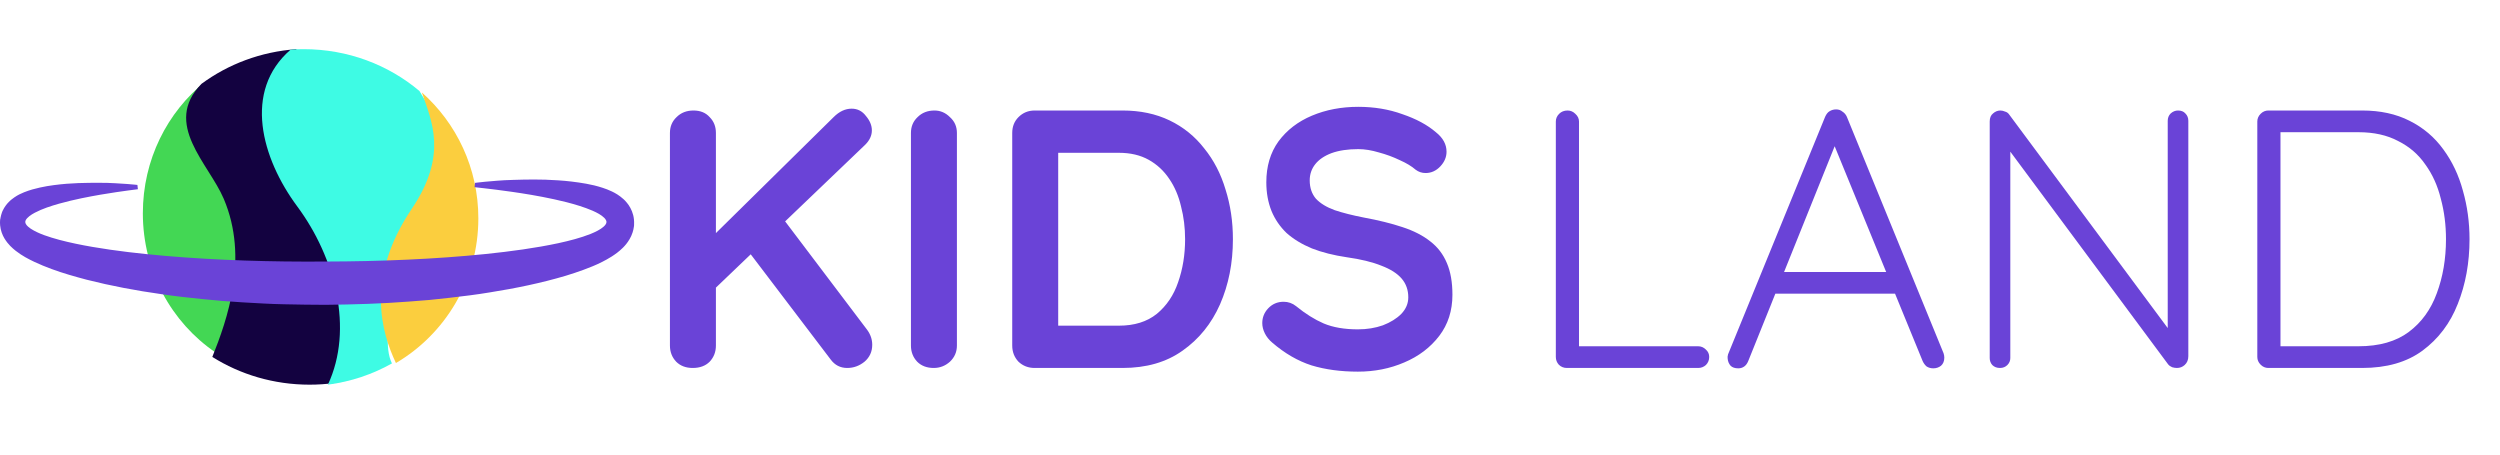
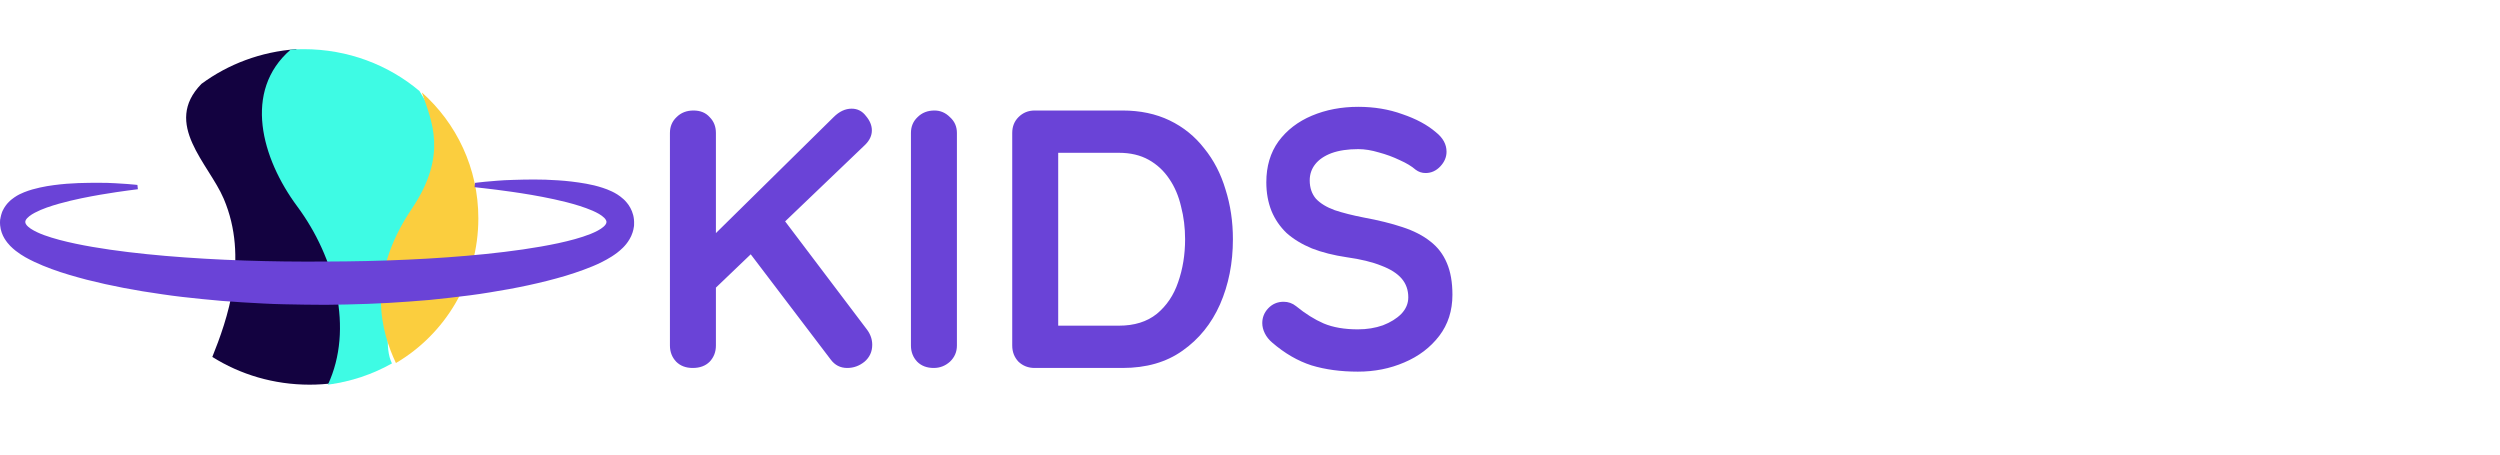
<svg xmlns="http://www.w3.org/2000/svg" width="231" height="42" viewBox="0 0 231 42" fill="none">
-   <path d="M19.88 32.544C15.856 29.793 13.199 25.071 13.199 19.705C13.199 14.756 15.458 10.354 18.967 7.543C17.98 9.294 16.866 10.884 20.79 17.191C23.872 22.145 21.12 29.181 19.88 32.544Z" fill="#43D754" />
  <path d="M30.858 35.394C30.122 35.494 29.37 35.544 28.606 35.544C25.285 35.544 22.196 34.6 19.618 32.98C20.98 29.586 23.018 23.883 20.675 18.37C19.285 15.099 14.998 11.45 18.616 7.748C21.078 5.932 24.102 4.773 27.395 4.543C26.93 8.204 22.974 10.013 28.607 19.202C31.678 24.215 33.653 30.27 30.858 35.394Z" fill="#130240" />
  <path d="M36.216 33.581C34.432 34.584 32.433 35.263 30.298 35.544C32.699 30.401 30.984 23.814 27.465 19.072C24.166 14.628 22.432 8.405 26.855 4.586C27.254 4.556 27.653 4.543 28.059 4.543C32.156 4.543 35.897 5.999 38.754 8.405C40.481 11.241 42.26 14.102 40.424 17.628C37.459 23.326 34.814 30.748 36.216 33.581Z" fill="#3EFBE4" />
  <path d="M44.199 20.175C44.199 25.883 41.139 30.866 36.584 33.544C35.26 30.731 33.729 25.699 38.043 19.301C41.437 14.27 39.853 11.139 38.979 8.543C42.177 11.377 44.199 15.539 44.199 20.175Z" fill="#FBCE3E" />
  <path d="M78.283 34C77.648 34 77.139 33.739 76.754 33.218L68.903 22.887L71.996 19.727L80.118 30.466C80.435 30.896 80.594 31.361 80.594 31.859C80.594 32.493 80.356 33.014 79.88 33.422C79.404 33.807 78.872 34 78.283 34ZM78.691 10.041C79.234 10.041 79.676 10.268 80.016 10.721C80.379 11.151 80.56 11.593 80.56 12.046C80.56 12.522 80.356 12.964 79.948 13.371L65.709 26.999L65.539 22.14L77.025 10.823C77.546 10.302 78.102 10.041 78.691 10.041ZM64.009 34C63.375 34 62.865 33.807 62.48 33.422C62.095 33.014 61.902 32.516 61.902 31.927V12.284C61.902 11.695 62.106 11.208 62.514 10.823C62.922 10.415 63.443 10.211 64.077 10.211C64.712 10.211 65.21 10.415 65.573 10.823C65.958 11.208 66.15 11.695 66.15 12.284V31.927C66.15 32.516 65.958 33.014 65.573 33.422C65.188 33.807 64.666 34 64.009 34ZM88.419 31.927C88.419 32.516 88.204 33.014 87.774 33.422C87.343 33.807 86.845 34 86.278 34C85.644 34 85.134 33.807 84.749 33.422C84.364 33.014 84.171 32.516 84.171 31.927V12.284C84.171 11.695 84.375 11.208 84.783 10.823C85.191 10.415 85.712 10.211 86.346 10.211C86.89 10.211 87.366 10.415 87.774 10.823C88.204 11.208 88.419 11.695 88.419 12.284V31.927ZM103.726 10.211C105.357 10.211 106.807 10.517 108.076 11.129C109.344 11.74 110.409 12.601 111.27 13.711C112.154 14.799 112.811 16.068 113.241 17.518C113.694 18.945 113.921 20.474 113.921 22.105C113.921 24.303 113.524 26.308 112.731 28.121C111.938 29.911 110.783 31.338 109.265 32.403C107.77 33.468 105.923 34 103.726 34H95.603C95.014 34 94.516 33.807 94.108 33.422C93.723 33.014 93.53 32.516 93.53 31.927V12.284C93.53 11.695 93.723 11.208 94.108 10.823C94.516 10.415 95.014 10.211 95.603 10.211H103.726ZM103.386 30.092C104.813 30.092 105.98 29.729 106.886 29.004C107.792 28.257 108.449 27.282 108.857 26.082C109.288 24.858 109.503 23.533 109.503 22.105C109.503 21.041 109.378 20.032 109.129 19.081C108.903 18.107 108.54 17.257 108.042 16.532C107.543 15.784 106.909 15.195 106.138 14.765C105.368 14.334 104.451 14.119 103.386 14.119H97.439L97.778 13.813V30.466L97.574 30.092H103.386ZM125.47 34.34C123.884 34.34 122.457 34.147 121.188 33.762C119.919 33.354 118.707 32.652 117.552 31.655C117.257 31.406 117.031 31.123 116.872 30.805C116.714 30.488 116.634 30.171 116.634 29.854C116.634 29.333 116.816 28.88 117.178 28.494C117.563 28.087 118.039 27.883 118.605 27.883C119.036 27.883 119.421 28.019 119.761 28.291C120.622 28.993 121.471 29.525 122.31 29.888C123.171 30.25 124.224 30.432 125.47 30.432C126.309 30.432 127.079 30.307 127.781 30.058C128.484 29.786 129.05 29.435 129.48 29.004C129.911 28.551 130.126 28.041 130.126 27.475C130.126 26.795 129.922 26.218 129.514 25.742C129.107 25.266 128.484 24.87 127.645 24.552C126.807 24.212 125.742 23.952 124.451 23.771C123.227 23.59 122.151 23.318 121.222 22.955C120.293 22.57 119.512 22.094 118.877 21.528C118.266 20.939 117.801 20.259 117.484 19.489C117.167 18.696 117.008 17.812 117.008 16.838C117.008 15.365 117.382 14.108 118.13 13.066C118.9 12.024 119.931 11.23 121.222 10.687C122.514 10.143 123.941 9.871 125.504 9.871C126.977 9.871 128.336 10.098 129.582 10.551C130.851 10.981 131.882 11.536 132.675 12.216C133.332 12.737 133.66 13.338 133.66 14.017C133.66 14.516 133.468 14.969 133.083 15.377C132.698 15.784 132.244 15.988 131.723 15.988C131.384 15.988 131.078 15.886 130.806 15.682C130.443 15.365 129.956 15.071 129.344 14.799C128.733 14.504 128.087 14.267 127.407 14.085C126.728 13.881 126.093 13.779 125.504 13.779C124.53 13.779 123.703 13.904 123.023 14.153C122.366 14.402 121.868 14.742 121.528 15.173C121.188 15.603 121.018 16.102 121.018 16.668C121.018 17.348 121.211 17.914 121.596 18.367C122.004 18.798 122.582 19.149 123.329 19.421C124.077 19.67 124.972 19.896 126.014 20.1C127.373 20.35 128.563 20.644 129.582 20.984C130.625 21.324 131.485 21.766 132.165 22.309C132.845 22.831 133.355 23.499 133.694 24.314C134.034 25.107 134.204 26.082 134.204 27.237C134.204 28.71 133.796 29.979 132.981 31.043C132.165 32.108 131.089 32.924 129.752 33.49C128.438 34.057 127.011 34.34 125.47 34.34Z" fill="#6A43D7" />
-   <path d="M156.911 31.995C157.183 31.995 157.421 32.097 157.625 32.301C157.828 32.482 157.93 32.709 157.93 32.98C157.93 33.275 157.828 33.524 157.625 33.728C157.421 33.909 157.183 34 156.911 34H144.779C144.484 34 144.235 33.898 144.031 33.694C143.85 33.49 143.759 33.252 143.759 32.98V11.23C143.759 10.959 143.861 10.721 144.065 10.517C144.269 10.313 144.529 10.211 144.846 10.211C145.118 10.211 145.356 10.313 145.56 10.517C145.787 10.721 145.9 10.959 145.9 11.23V32.573L145.254 31.995H156.911ZM169.799 12.828L161.54 33.354C161.45 33.581 161.325 33.751 161.167 33.864C161.008 33.977 160.827 34.034 160.623 34.034C160.306 34.034 160.068 33.955 159.909 33.796C159.751 33.615 159.66 33.4 159.637 33.15C159.615 33.037 159.626 32.901 159.671 32.743L168.643 10.789C168.756 10.54 168.892 10.37 169.051 10.279C169.232 10.166 169.436 10.109 169.663 10.109C169.889 10.109 170.082 10.177 170.24 10.313C170.422 10.426 170.558 10.585 170.648 10.789L179.586 32.641C179.631 32.777 179.654 32.913 179.654 33.048C179.654 33.366 179.552 33.615 179.348 33.796C179.144 33.955 178.906 34.034 178.635 34.034C178.408 34.034 178.204 33.977 178.023 33.864C177.864 33.728 177.74 33.558 177.649 33.354L169.187 12.692L169.799 12.828ZM163.512 27.135L164.361 25.13H174.896L175.304 27.135H163.512ZM201.25 10.211C201.544 10.211 201.771 10.302 201.929 10.483C202.111 10.664 202.201 10.891 202.201 11.162V32.913C202.201 33.252 202.088 33.524 201.862 33.728C201.658 33.909 201.42 34 201.148 34C201.012 34 200.865 33.977 200.706 33.932C200.547 33.864 200.423 33.773 200.332 33.66L185.175 13.236L185.753 12.93V33.082C185.753 33.332 185.662 33.547 185.481 33.728C185.3 33.909 185.073 34 184.801 34C184.507 34 184.269 33.909 184.088 33.728C183.929 33.547 183.85 33.332 183.85 33.082V11.23C183.85 10.891 183.952 10.642 184.156 10.483C184.36 10.302 184.586 10.211 184.835 10.211C184.971 10.211 185.119 10.245 185.277 10.313C185.436 10.358 185.56 10.449 185.651 10.585L200.638 30.771L200.298 31.383V11.162C200.298 10.891 200.389 10.664 200.57 10.483C200.774 10.302 201.001 10.211 201.25 10.211ZM218.26 10.211C219.937 10.211 221.398 10.528 222.644 11.162C223.913 11.797 224.955 12.681 225.771 13.813C226.586 14.924 227.187 16.192 227.572 17.62C227.98 19.047 228.184 20.542 228.184 22.105C228.184 24.28 227.821 26.274 227.096 28.087C226.394 29.877 225.306 31.315 223.834 32.403C222.384 33.468 220.526 34 218.26 34H209.594C209.322 34 209.084 33.898 208.881 33.694C208.677 33.49 208.575 33.252 208.575 32.98V11.23C208.575 10.959 208.677 10.721 208.881 10.517C209.084 10.313 209.322 10.211 209.594 10.211H218.26ZM217.92 31.995C219.846 31.995 221.398 31.553 222.576 30.669C223.754 29.786 224.615 28.596 225.159 27.101C225.725 25.583 226.009 23.918 226.009 22.105C226.009 20.791 225.85 19.545 225.533 18.367C225.238 17.166 224.763 16.113 224.106 15.207C223.471 14.278 222.633 13.553 221.591 13.032C220.571 12.488 219.348 12.216 217.92 12.216H210.478L210.716 11.91V32.335L210.512 31.995H217.92Z" fill="#6A43D7" />
  <path d="M43.889 16.898C43.889 16.898 43.969 16.888 44.125 16.869C44.281 16.853 44.511 16.818 44.813 16.794C45.417 16.749 46.306 16.645 47.437 16.622C48.57 16.589 49.952 16.549 51.561 16.662C52.369 16.714 53.227 16.81 54.174 16.977C54.649 17.061 55.14 17.177 55.681 17.352C55.95 17.439 56.235 17.547 56.546 17.694C56.855 17.845 57.202 18.033 57.61 18.401L57.761 18.546C57.817 18.606 57.873 18.672 57.927 18.738C57.982 18.806 58.031 18.863 58.086 18.947C58.143 19.033 58.197 19.122 58.248 19.214C58.453 19.599 58.62 20.08 58.588 20.739L58.589 20.785C58.588 20.796 58.59 20.792 58.588 20.816L58.572 20.953C58.548 21.129 58.499 21.337 58.451 21.479C58.413 21.591 58.37 21.702 58.322 21.812C58.274 21.918 58.227 22 58.175 22.094C57.97 22.446 57.754 22.692 57.564 22.882C57.175 23.267 56.84 23.496 56.525 23.7C56.21 23.899 55.914 24.06 55.623 24.208C55.047 24.5 54.484 24.721 53.926 24.927C53.367 25.133 52.809 25.317 52.247 25.488C49.999 26.154 47.667 26.636 45.247 27.019C44.04 27.221 42.81 27.372 41.567 27.514C40.946 27.581 40.32 27.647 39.692 27.715C39.063 27.764 38.432 27.814 37.797 27.864C35.26 28.064 32.683 28.135 30.108 28.166L28.181 28.15C27.536 28.138 26.892 28.127 26.25 28.115C24.966 28.093 23.689 28.009 22.421 27.938C21.153 27.868 19.896 27.76 18.654 27.631C17.412 27.508 16.185 27.371 14.979 27.19C12.565 26.852 10.236 26.411 8.016 25.847C6.907 25.552 5.821 25.248 4.756 24.853C4.224 24.656 3.693 24.441 3.155 24.187C2.614 23.925 2.071 23.656 1.447 23.171C1.135 22.913 0.78 22.632 0.408 22.027C0.23 21.734 0.054 21.301 0.012 20.821L0.002 20.638L0 20.547C-0.002 20.551 0.02 20.126 0.013 20.299L0.032 20.215L0.053 20.097C0.067 20.021 0.085 19.945 0.105 19.87C0.125 19.795 0.148 19.721 0.174 19.648L0.214 19.541C0.228 19.507 0.235 19.494 0.247 19.47C0.329 19.303 0.431 19.119 0.522 19.005C0.57 18.941 0.618 18.878 0.668 18.817C0.717 18.76 0.761 18.717 0.808 18.669L0.95 18.53L1.08 18.421C1.169 18.348 1.256 18.282 1.335 18.232C1.663 18.006 1.951 17.879 2.22 17.768C2.759 17.553 3.234 17.43 3.687 17.329C4.139 17.229 4.567 17.158 4.979 17.105C6.616 16.887 8 16.894 9.138 16.89C10.273 16.884 11.165 16.968 11.768 17.002C12.07 17.019 12.303 17.048 12.459 17.062C12.615 17.078 12.696 17.087 12.696 17.087L12.741 17.484C12.741 17.484 12.429 17.524 11.843 17.6C11.258 17.679 10.4 17.799 9.314 17.983C8.231 18.173 6.913 18.414 5.446 18.823C4.718 19.033 3.938 19.275 3.211 19.658C3.031 19.753 2.857 19.86 2.705 19.981C2.553 20.099 2.423 20.239 2.367 20.368C2.358 20.405 2.353 20.389 2.343 20.444L2.335 20.529C2.333 20.563 2.335 20.507 2.336 20.517L2.338 20.527L2.34 20.549C2.349 20.608 2.369 20.671 2.416 20.74C2.504 20.877 2.664 21.012 2.839 21.131C3.569 21.604 4.522 21.9 5.485 22.163C6.459 22.422 7.487 22.632 8.549 22.815C10.676 23.18 12.944 23.443 15.296 23.646C20.003 24.048 25.048 24.207 30.089 24.166C35.13 24.155 40.174 23.95 44.871 23.471C47.218 23.227 49.481 22.921 51.586 22.471C52.634 22.242 53.651 21.981 54.57 21.616C55.022 21.431 55.468 21.217 55.78 20.939C55.935 20.799 56.034 20.654 56.037 20.524C56.051 20.422 55.971 20.268 55.837 20.132C55.56 19.856 55.153 19.645 54.758 19.471C54.359 19.296 53.948 19.154 53.545 19.024C52.735 18.767 51.944 18.576 51.198 18.412C49.704 18.088 48.381 17.881 47.291 17.723C46.2 17.566 45.339 17.464 44.753 17.397C44.164 17.332 43.851 17.296 43.851 17.296L43.889 16.898Z" fill="#6A43D7" />
</svg>